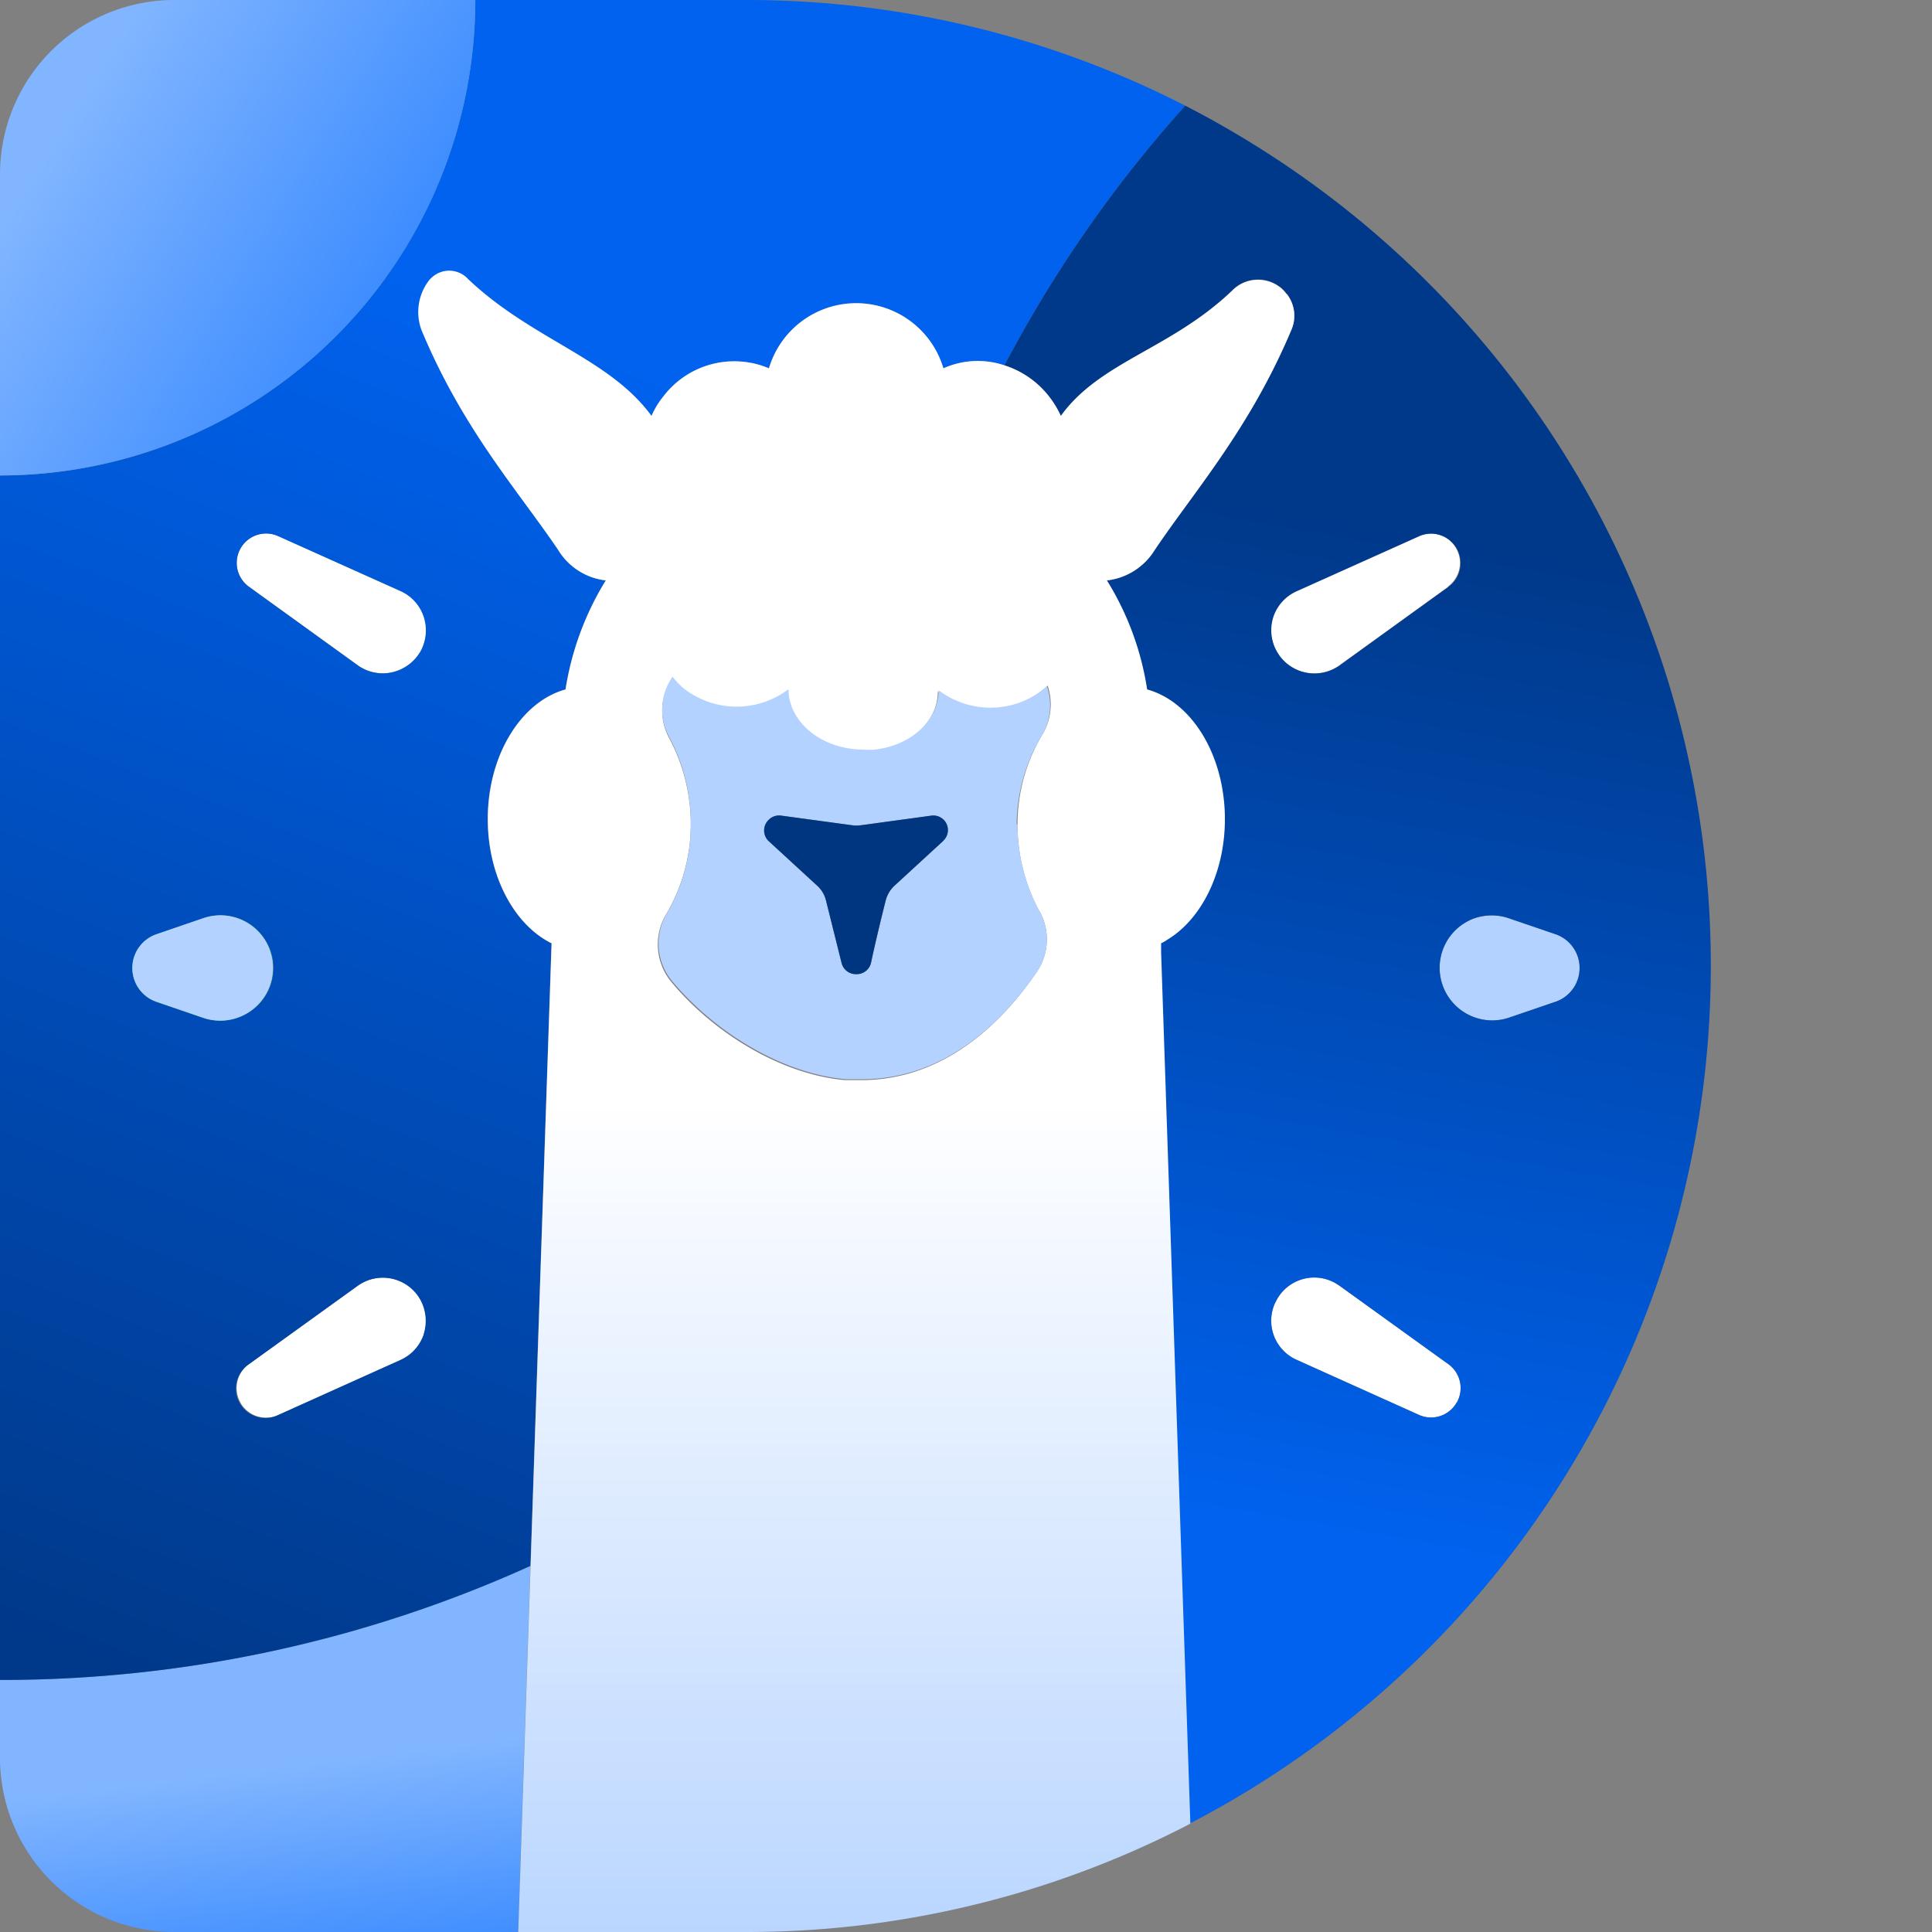
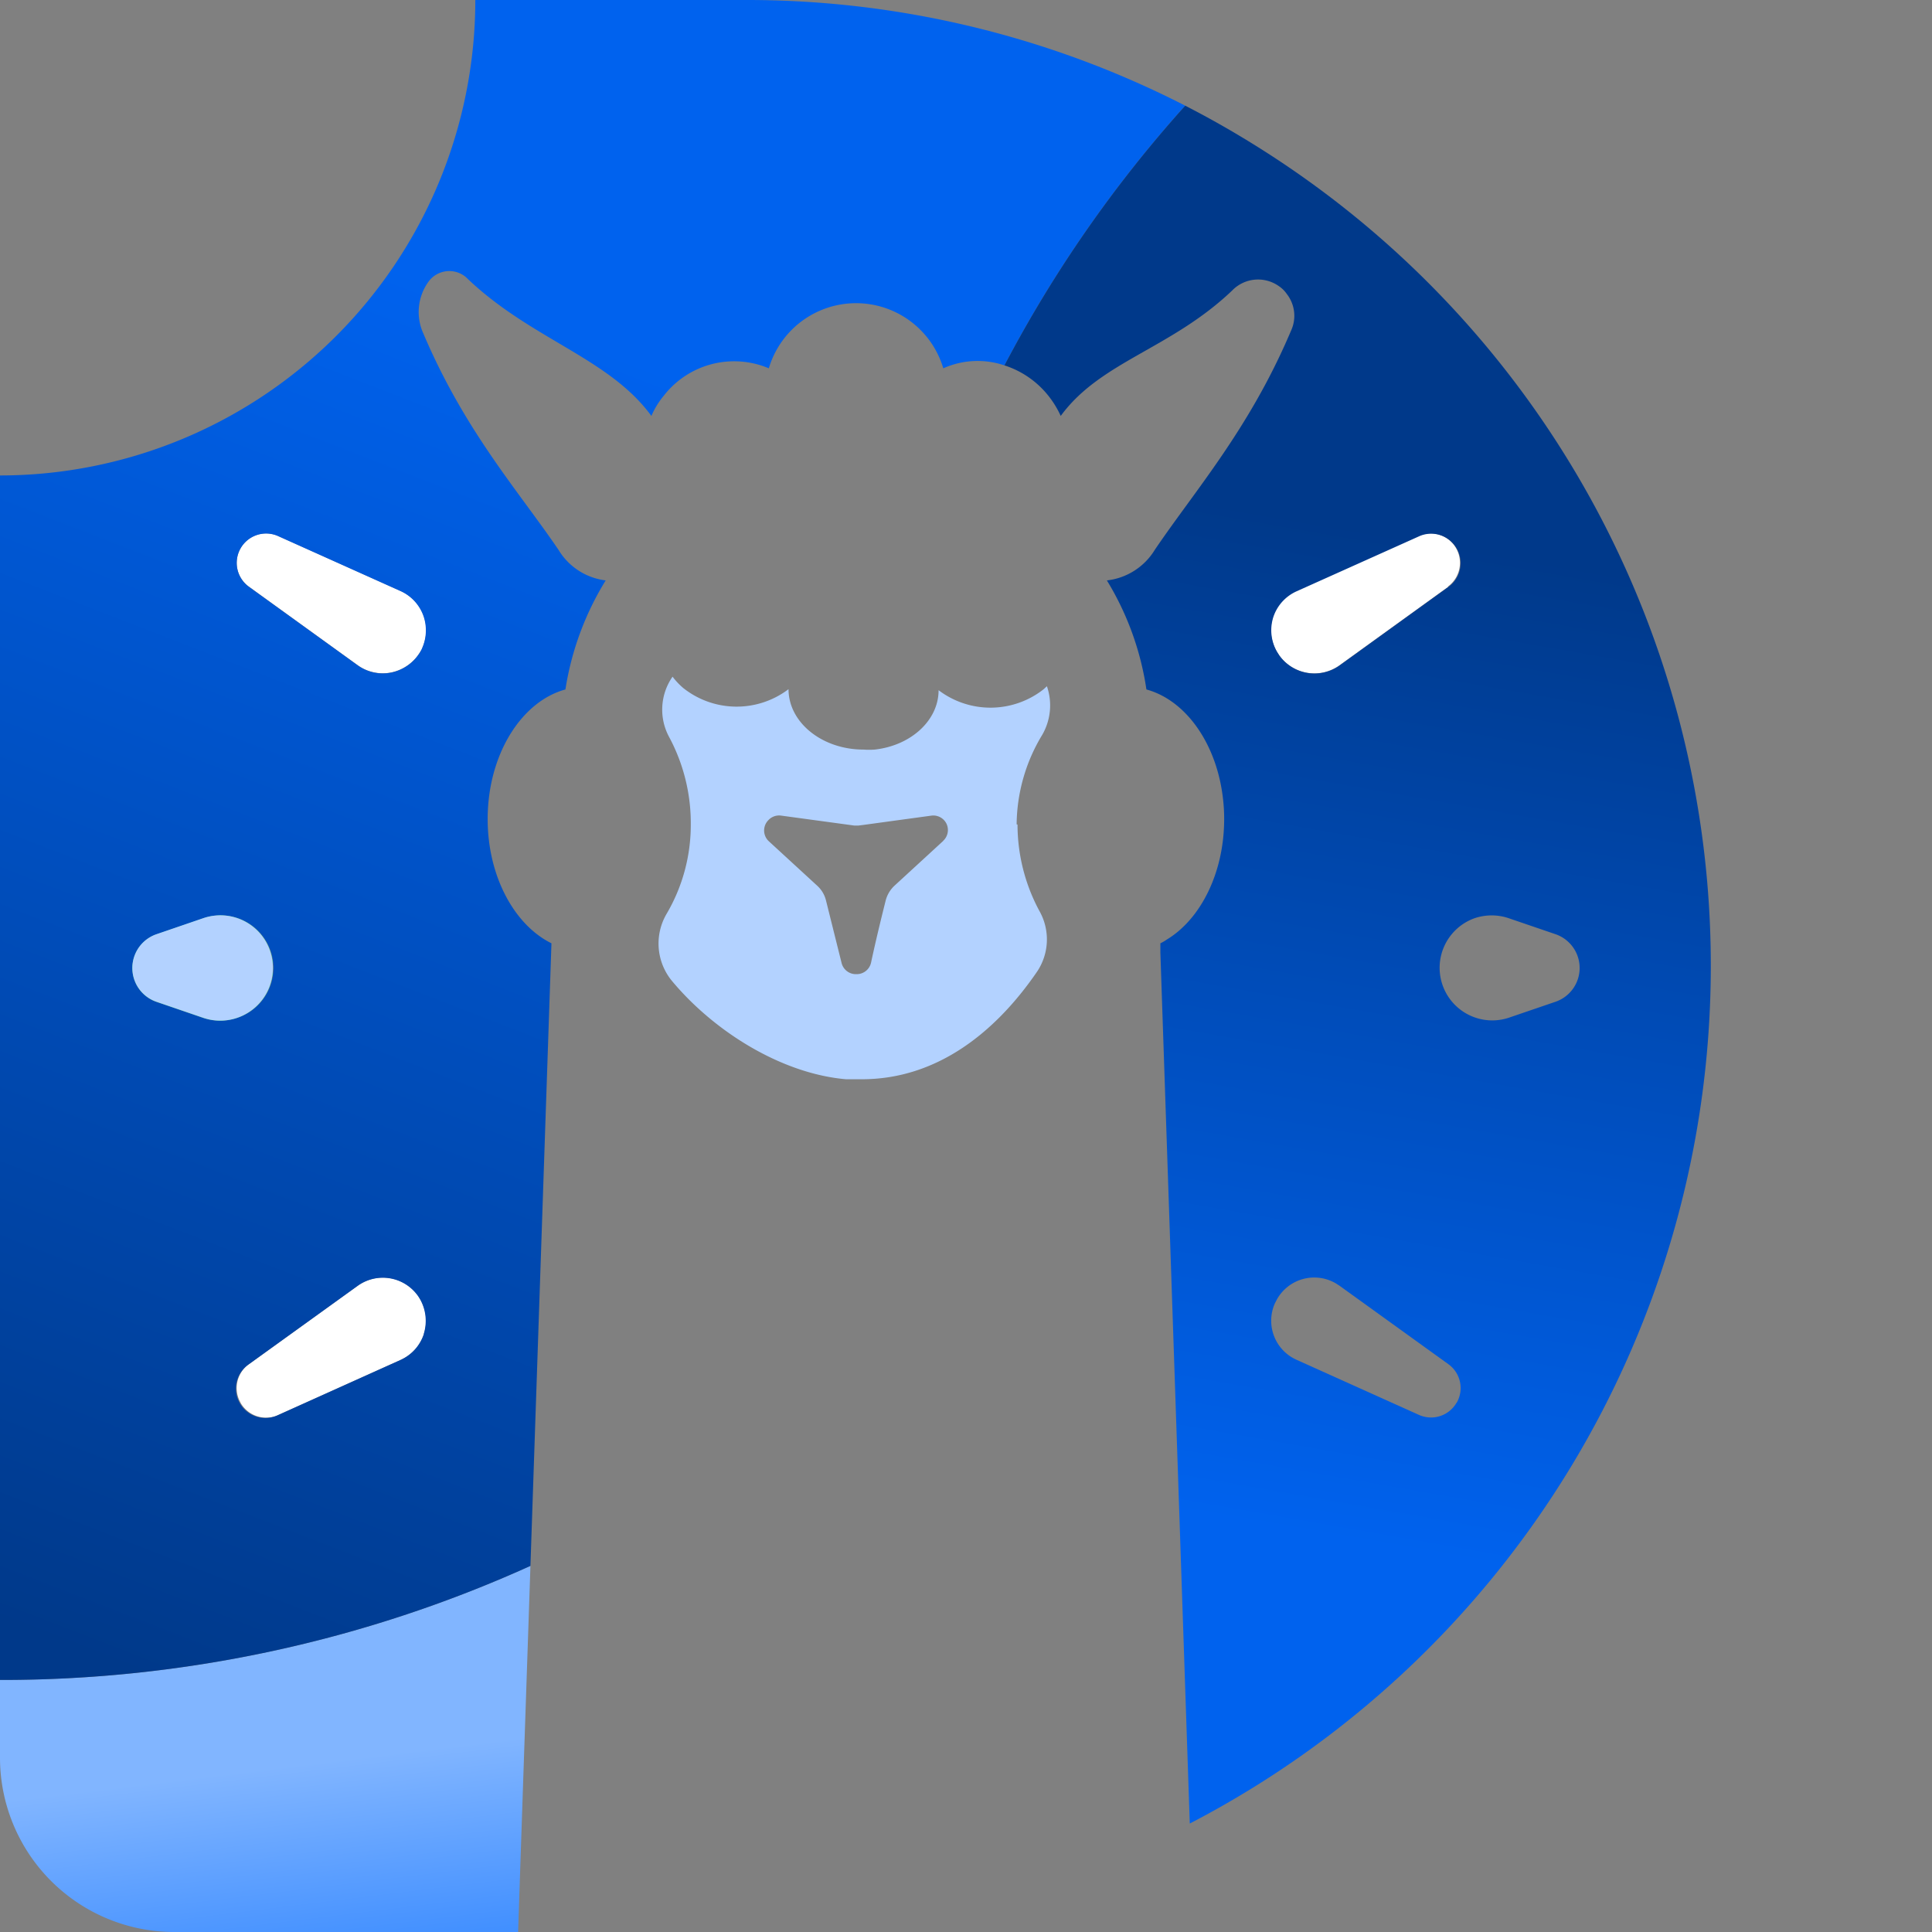
<svg xmlns="http://www.w3.org/2000/svg" xmlns:xlink="http://www.w3.org/1999/xlink" width="1em" height="1em" viewBox="0 0 131.45 131.45">
  <rect x="0" y="0" width="131.45" height="131.45" fill="#808080" stroke="none" />
  <defs>
    <style>.cls-1{fill:#0dff81;}.cls-1,.cls-2,.cls-4,.cls-9{fill-rule:evenodd;}.cls-2{fill:#fff;}.cls-3,.cls-5,.cls-6,.cls-7,.cls-8{isolation:isolate;}.cls-3{fill:url(#linear-gradient);}.cls-4{fill:#b3d2ff;}.cls-5{fill:url(#linear-gradient-2);}.cls-6{fill:url(#linear-gradient-3);}.cls-7{fill:url(#linear-gradient-4);}.cls-8{fill:url(#linear-gradient-5);}.cls-9{fill:#003580;}.cls-10{fill:#1f1f1f;}</style>
    <linearGradient id="linear-gradient" x1="21.35" y1="140.45" x2="18.88" y2="120.25" gradientUnits="userSpaceOnUse">
      <stop offset="0.29" stop-color="#3a8bff" />
      <stop offset="1" stop-color="#81b5ff" />
    </linearGradient>
    <linearGradient id="linear-gradient-2" x1="53.25" y1="-13.54" x2="4.51" y2="112.02" gradientUnits="userSpaceOnUse">
      <stop offset="0.29" stop-color="#0062ee" />
      <stop offset="1" stop-color="#00398a" />
    </linearGradient>
    <linearGradient id="linear-gradient-3" x1="77.94" y1="130.62" x2="94.45" y2="36.26" xlink:href="#linear-gradient-2" />
    <linearGradient id="linear-gradient-4" x1="58.26" y1="162.52" x2="58.26" y2="74.89" gradientUnits="userSpaceOnUse">
      <stop offset="0.29" stop-color="#b3d2ff" />
      <stop offset="1" stop-color="#fff" />
    </linearGradient>
    <linearGradient id="linear-gradient-5" x1="34.76" y1="27.73" x2="4.26" y2="8.77" xlink:href="#linear-gradient" />
  </defs>
  <g id="Layer_2" data-name="Layer 2">
    <g id="Layer_1-2" data-name="Layer 1">
      <path class="cls-1" d="M17.07,68.77a3.57,3.57,0,0,1-3.24.48l-3.18-1.09a2.43,2.43,0,0,1,0-4.6l3.18-1.09a3.58,3.58,0,0,1,3.24,6.3" />
      <path class="cls-2" d="M16.37,95.44a2,2,0,0,1,.56-2.62l7.41-5.34a2.93,2.93,0,0,1,4.09.66c.06.08.11.17.16.25a2.92,2.92,0,0,1-1.07,4l-.27.14-8.33,3.75a2,2,0,0,1-2.55-.83" />
      <path class="cls-2" d="M28.59,44.35h0a3,3,0,0,1-1.92,1.39,2.92,2.92,0,0,1-2.33-.48l-7.41-5.35a2,2,0,0,1,2-3.44l8.33,3.74a2.92,2.92,0,0,1,1.48,3.86c0,.09-.09.18-.14.27" />
      <path class="cls-3" d="M36.09,106.54l-.84,24.91H11.85A11.86,11.86,0,0,1,0,119.6H0V114.3a87.21,87.21,0,0,0,36.09-7.76" />
-       <path class="cls-2" d="M99.1,95.44a2,2,0,0,1-2.55.83l-8.33-3.75a2.91,2.91,0,0,1-1.48-3.84l.15-.29a2.91,2.91,0,0,1,4-1.07l.25.16,7.41,5.34a2,2,0,0,1,.56,2.62" />
      <path class="cls-2" d="M98.54,39.92l-7.41,5.35a2.94,2.94,0,0,1-4.1-.69l-.14-.22h0a2.91,2.91,0,0,1,1-4,1.59,1.59,0,0,1,.29-.15l8.33-3.74a2,2,0,0,1,2,3.44" />
-       <path class="cls-4" d="M107.47,65.86a2.42,2.42,0,0,1-1.64,2.3l-3.19,1.09a3.58,3.58,0,0,1-2.3-6.78,3.62,3.62,0,0,1,2.3,0l3.19,1.09a2.43,2.43,0,0,1,1.64,2.3" />
      <path class="cls-5" d="M28.84,42a3,3,0,0,1-.25,2.36h0a3,3,0,0,1-1.92,1.39,2.92,2.92,0,0,1-2.33-.48l-7.41-5.35a2,2,0,0,1,2-3.44l8.33,3.74A2.93,2.93,0,0,1,28.84,42m0,48.76a2.93,2.93,0,0,1-1.59,1.77l-8.33,3.75a2,2,0,0,1-2-3.45l7.41-5.34a2.93,2.93,0,0,1,4.09.66c.06.08.11.17.16.25a3,3,0,0,1,.25,2.36m-15-21.5-3.18-1.09a2.43,2.43,0,0,1,0-4.6l3.18-1.09a3.58,3.58,0,1,1,2.3,6.78,3.62,3.62,0,0,1-2.3,0M50.72,0H32.34A32.36,32.36,0,0,1,0,32.35V114.3a87.21,87.21,0,0,0,36.09-7.76l1.43-42.36c-2.53-1.25-4.34-4.57-4.34-8.45,0-4.37,2.28-8,5.29-8.82a20,20,0,0,1,2.74-7.42A4.36,4.36,0,0,1,38,37.41c-2.72-4-6.39-8.1-9.2-14.73a3.52,3.52,0,0,1,.38-3.55,1.75,1.75,0,0,1,2.45-.33,2.09,2.09,0,0,1,.22.2c4.35,4.12,9.58,5.35,12.47,9.3a5.57,5.57,0,0,1,.83-1.36,6.06,6.06,0,0,1,7.16-1.88,6.19,6.19,0,0,1,11.87,0,5.7,5.7,0,0,1,4.16-.2A86.69,86.69,0,0,1,80.64,7.19,65.4,65.4,0,0,0,50.72,0" />
      <path class="cls-4" d="M17.07,68.77a3.57,3.57,0,0,1-3.24.48l-3.18-1.09a2.43,2.43,0,0,1,0-4.6l3.18-1.09a3.58,3.58,0,0,1,3.24,6.3" />
      <path class="cls-6" d="M105.83,68.16l-3.19,1.09a3.58,3.58,0,0,1-2.3-6.78,3.62,3.62,0,0,1,2.3,0l3.19,1.09a2.43,2.43,0,0,1,0,4.6M99.1,95.44a2,2,0,0,1-2.55.83l-8.33-3.75a2.91,2.91,0,0,1-1.48-3.84l.15-.29a2.91,2.91,0,0,1,4-1.07l.25.16,7.41,5.34a2,2,0,0,1,.56,2.62M86.63,42a2.93,2.93,0,0,1,1.59-1.77l8.33-3.74a2,2,0,0,1,2,3.44l-7.41,5.35a2.94,2.94,0,0,1-4.1-.69l-.14-.22h0A2.94,2.94,0,0,1,86.63,42M86.3,10.46c-1.83-1.18-3.71-2.27-5.66-3.27a86.69,86.69,0,0,0-12.3,17.67,6.25,6.25,0,0,1,3,2.08,6.52,6.52,0,0,1,.83,1.36c2.71-3.71,7.48-4.55,11.66-8.53A2.45,2.45,0,0,1,87,19.46a2,2,0,0,1,.55.54,2.41,2.41,0,0,1,.29,2.5l-.12.28c-2.8,6.5-6.45,10.64-9.15,14.63a4.39,4.39,0,0,1-3.26,2.08A19.74,19.74,0,0,1,78,46.91c2.71.74,4.82,3.74,5.22,7.52a11.33,11.33,0,0,1,.07,1.3c0,3.65-1.6,6.81-3.91,8.2a2.67,2.67,0,0,1-.43.25v.63l2,59.26A65.72,65.72,0,0,0,116.4,65.73h0A65.69,65.69,0,0,0,86.3,10.46" />
-       <path class="cls-7" d="M70.73,62a3.93,3.93,0,0,1-.22,4.17c-2.85,4.16-6.84,7.32-11.92,7.32H57.51c-4.39-.38-9-3.25-11.85-6.7a4,4,0,0,1-.37-4.53A12,12,0,0,0,47,56.09a12.43,12.43,0,0,0-1.46-5.85,3.92,3.92,0,0,1,.22-4.13,4.68,4.68,0,0,0,.75.79,5.84,5.84,0,0,0,7.09.1c0,2.27,2.29,4.11,5.1,4.11a5,5,0,0,0,.77,0c2.46-.3,4.34-2,4.34-4.06A5.84,5.84,0,0,0,71,46.9l.28-.25A4,4,0,0,1,70.91,50a11.9,11.9,0,0,0-1.68,6.13,12.4,12.4,0,0,0,1.5,5.9M87.52,20a2,2,0,0,0-.55-.54,2.45,2.45,0,0,0-3.13.31c-4.18,4-9,4.82-11.66,8.53a6.52,6.52,0,0,0-.83-1.36,6.25,6.25,0,0,0-3-2.08,5.7,5.7,0,0,0-4.16.2,6.19,6.19,0,0,0-11.87,0,6.06,6.06,0,0,0-7.16,1.88,5.57,5.57,0,0,0-.83,1.36c-2.89-3.95-8.12-5.18-12.47-9.3a1.74,1.74,0,0,0-2.47-.13,1.48,1.48,0,0,0-.24.26,3.52,3.52,0,0,0-.38,3.55c2.81,6.63,6.48,10.71,9.2,14.73a4.36,4.36,0,0,0,3.25,2.08,20,20,0,0,0-2.74,7.42c-3,.82-5.29,4.45-5.29,8.82,0,3.88,1.81,7.2,4.34,8.45L36.1,106.54l-.84,24.91H50.72a65.4,65.4,0,0,0,29.92-7.19l.35-.19L79,64.81v-.63a2.67,2.67,0,0,0,.43-.25c2.31-1.39,3.91-4.55,3.91-8.2a11.33,11.33,0,0,0-.07-1.3c-.4-3.78-2.51-6.78-5.22-7.52a19.59,19.59,0,0,0-2.74-7.42,4.39,4.39,0,0,0,3.26-2.08c2.7-4,6.35-8.13,9.15-14.63l.12-.28a2.41,2.41,0,0,0-.29-2.5" />
-       <path class="cls-8" d="M32.34,0A32.36,32.36,0,0,1,0,32.35V11.85A11.86,11.86,0,0,1,11.85,0Z" />
      <path class="cls-4" d="M64.18,57.21l-3.33,3.06a2.09,2.09,0,0,0-.59,1c-.22.88-.65,2.61-1,4.25a1,1,0,0,1-1,.76h0a1,1,0,0,1-1-.76L56.2,61.27a2,2,0,0,0-.59-1l-3.33-3.06a1,1,0,0,1,0-1.41,1,1,0,0,1,.85-.31l5,.68h.27l.39-.05,4.61-.63a1,1,0,0,1,1,.56,1,1,0,0,1-.23,1.16m5-1.12A11.93,11.93,0,0,1,70.91,50a4,4,0,0,0,.32-3.31L71,46.9a5.84,5.84,0,0,1-7.14.06C63.86,49,62,50.72,59.52,51a5,5,0,0,1-.77,0c-2.81,0-5.1-1.84-5.1-4.11a5.84,5.84,0,0,1-7.14-.06,4.68,4.68,0,0,1-.75-.79,3.92,3.92,0,0,0-.22,4.13A12.39,12.39,0,0,1,47,56.09a11.93,11.93,0,0,1-1.66,6.11,4,4,0,0,0,.37,4.53c2.87,3.45,7.46,6.32,11.85,6.7h1.08c5.08,0,9.07-3.16,11.92-7.32A3.93,3.93,0,0,0,70.73,62a12.4,12.4,0,0,1-1.5-5.9" />
-       <path class="cls-9" d="M64.18,57.21l-3.33,3.06a2.09,2.09,0,0,0-.59,1c-.22.88-.65,2.61-1,4.25a1,1,0,0,1-1,.76h0a1,1,0,0,1-1-.76L56.2,61.27a2,2,0,0,0-.59-1l-3.33-3.06a1,1,0,0,1,0-1.41,1,1,0,0,1,.85-.31l5,.68h.27l.39-.05,4.61-.63a1,1,0,0,1,1,.56,1,1,0,0,1-.23,1.16" />
    </g>
  </g>
</svg>